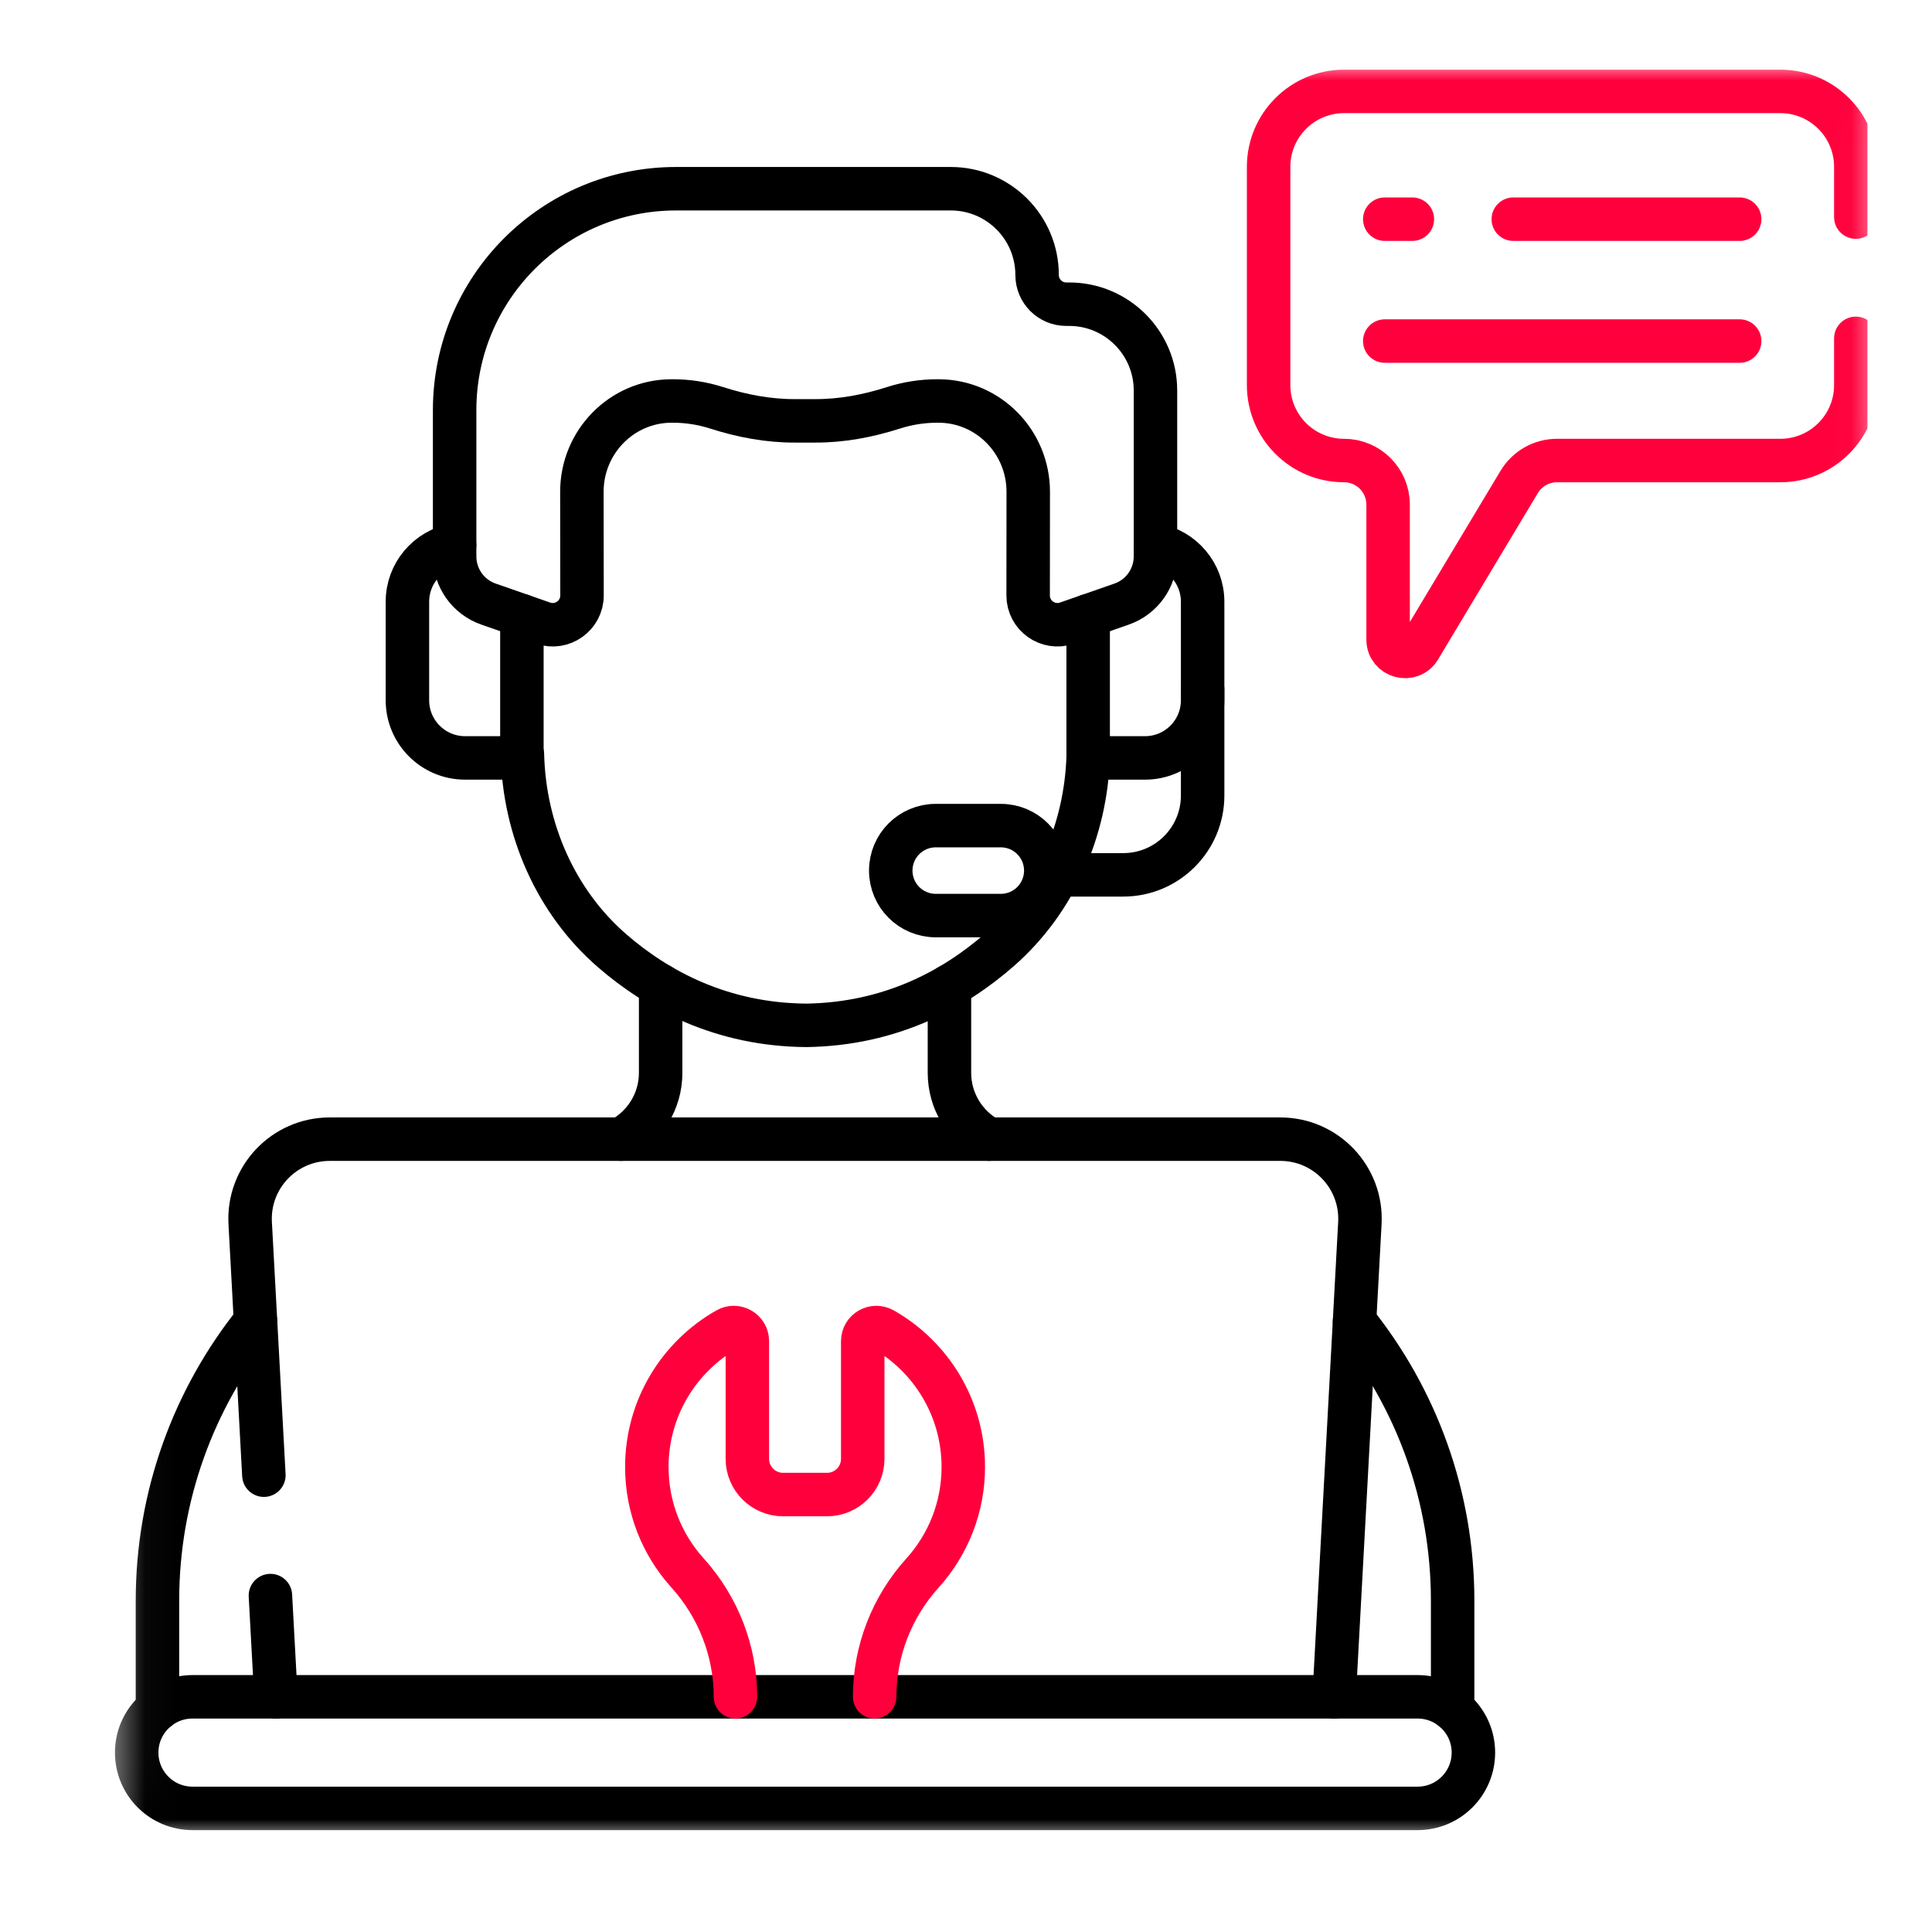
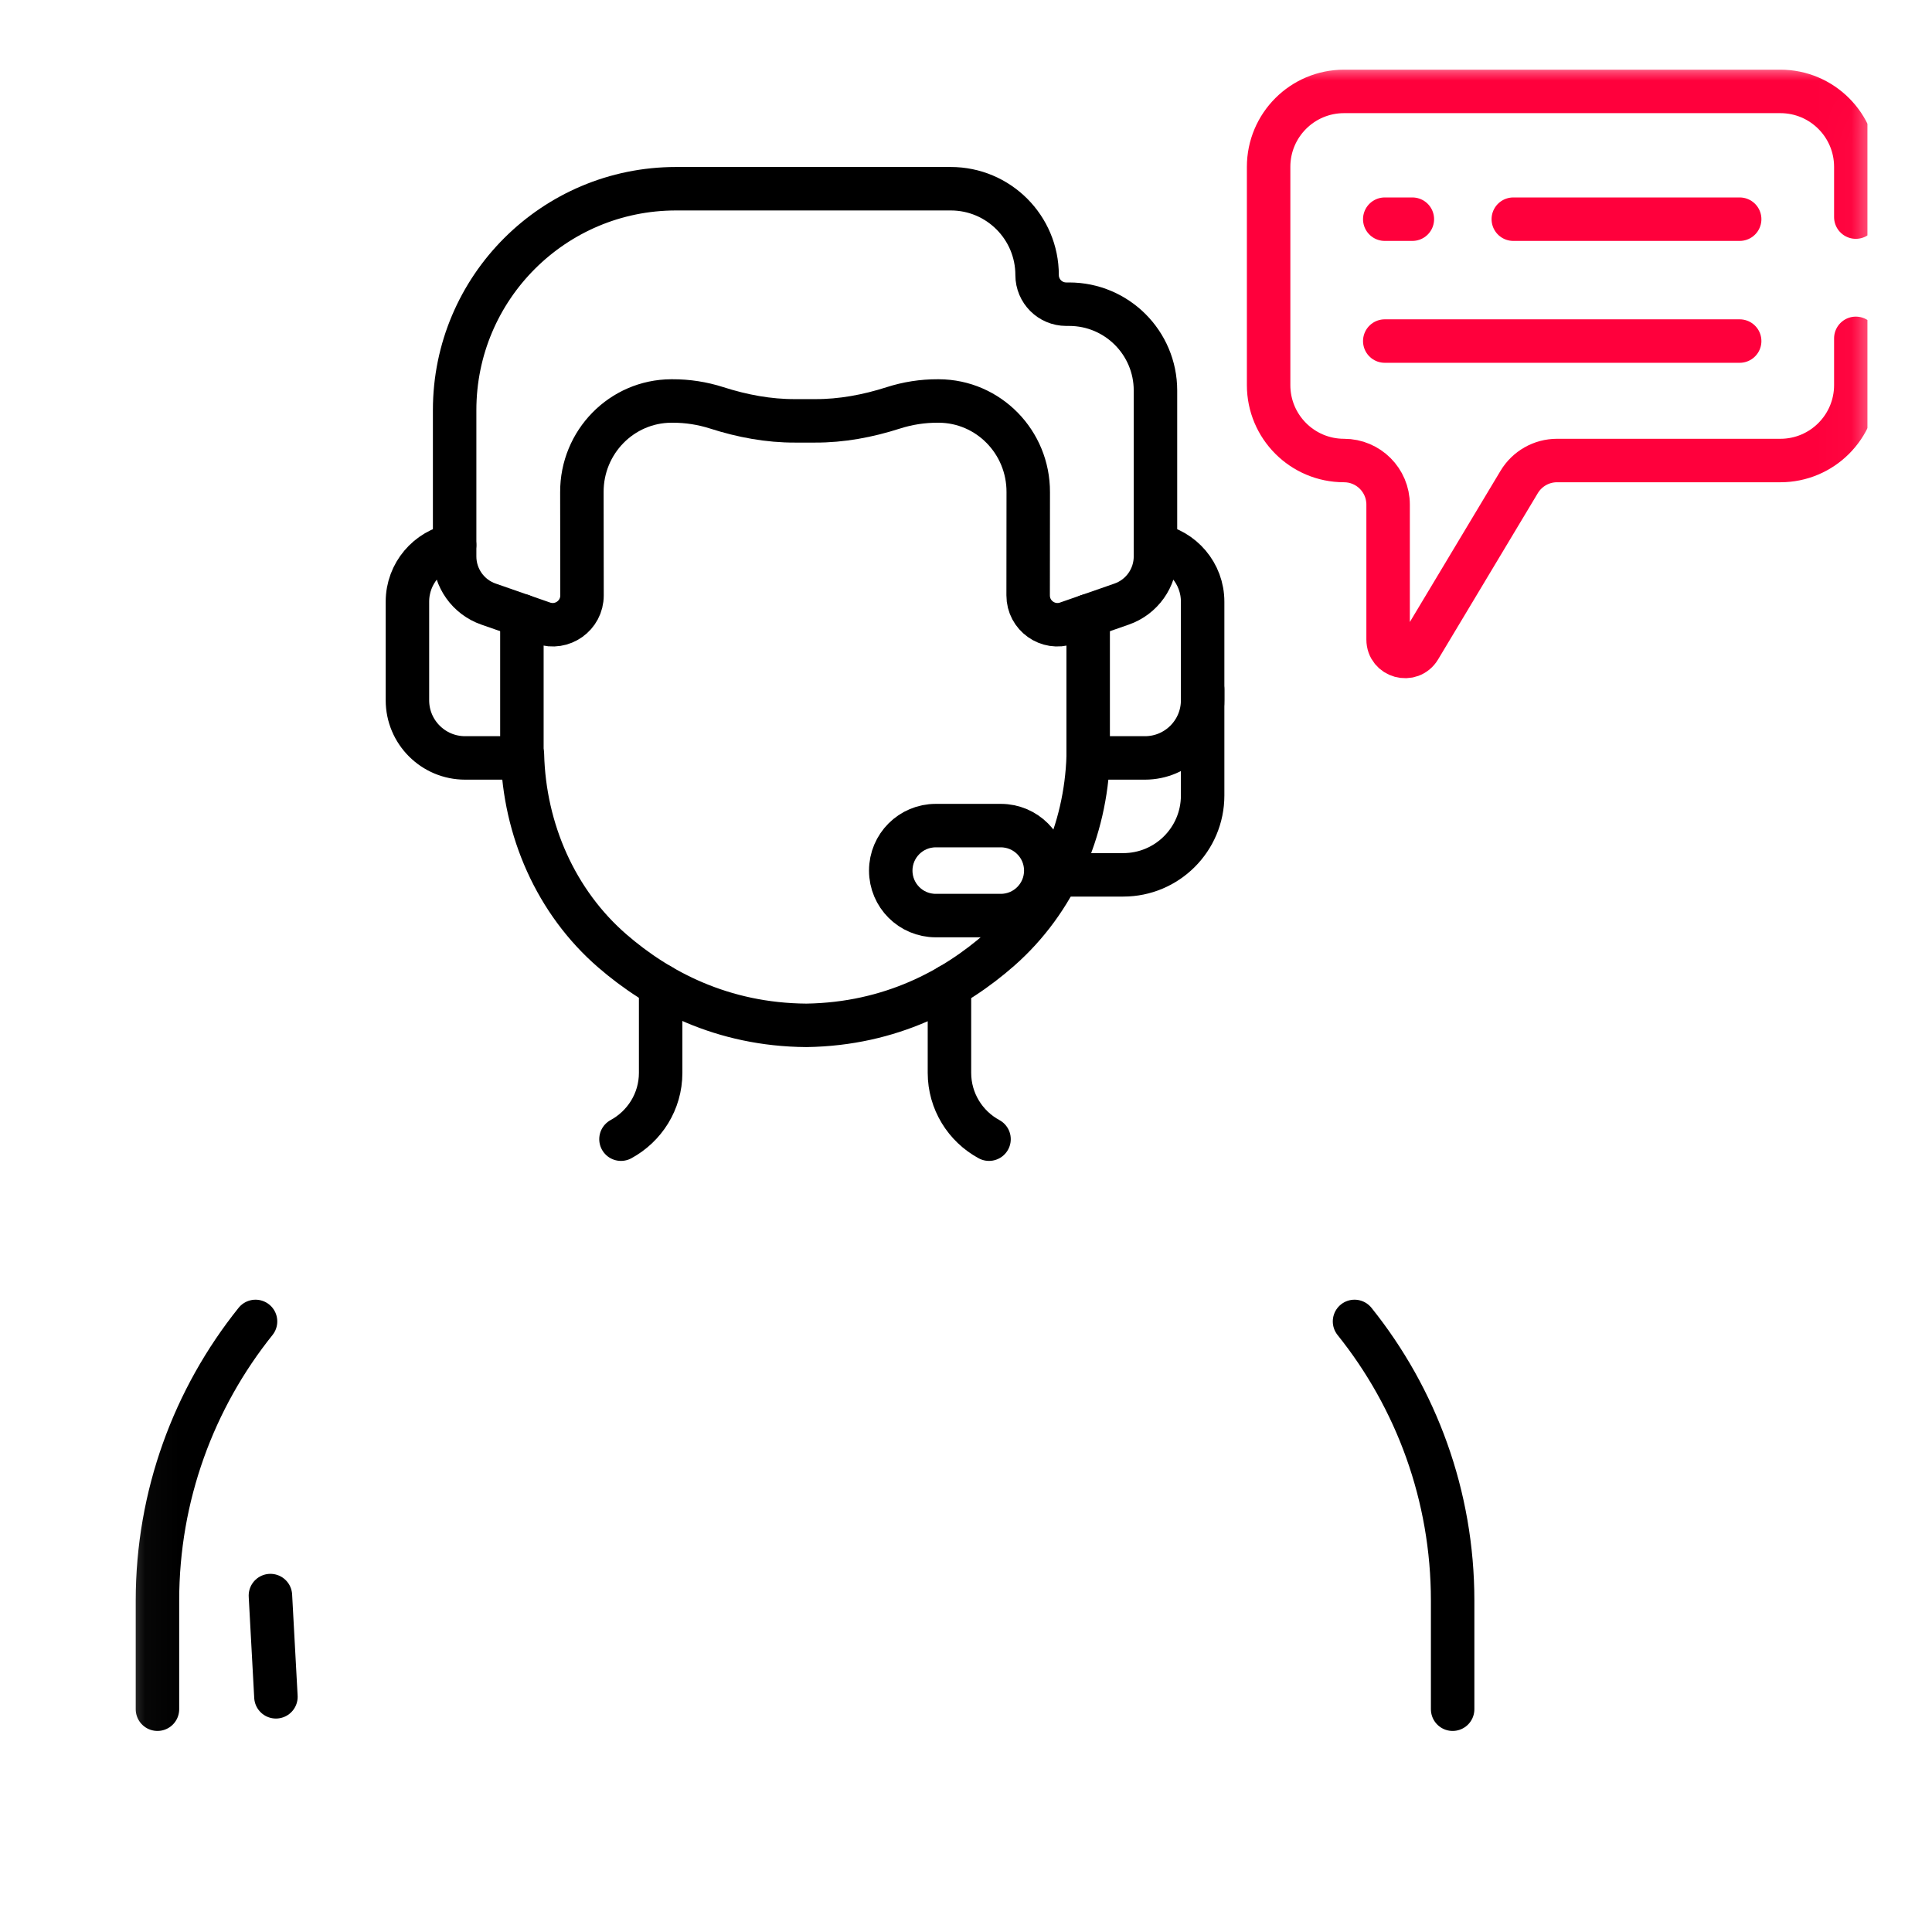
<svg xmlns="http://www.w3.org/2000/svg" width="60" height="60" viewBox="0 0 60 60" fill="none">
-   <rect width="60" height="60" fill="white" />
  <g clip-path="url(#clip0_150_4592)">
    <g clip-path="url(#clip1_150_4592)">
      <path d="M46.997 6.807H54.027" stroke="#FF003C" stroke-width="1.35" stroke-miterlimit="10" stroke-linecap="round" stroke-linejoin="round" />
      <path d="M43.005 6.807H43.862" stroke="#FF003C" stroke-width="1.35" stroke-miterlimit="10" stroke-linecap="round" stroke-linejoin="round" />
      <path d="M43.005 10.592H54.027" stroke="#FF003C" stroke-width="1.35" stroke-miterlimit="10" stroke-linecap="round" stroke-linejoin="round" />
      <mask id="mask0_150_4592" style="mask-type:luminance" maskUnits="userSpaceOnUse" x="3" y="2" width="56" height="55">
        <path d="M57.765 56.325V2.675H4.114V56.325H57.765Z" fill="white" stroke="white" stroke-width="1.35" />
      </mask>
      <g mask="url(#mask0_150_4592)">
        <path d="M37.349 21.408V24.704C37.349 26.066 36.245 27.169 34.884 27.169H32.852" stroke="black" stroke-width="1.35" stroke-miterlimit="10" stroke-linecap="round" stroke-linejoin="round" />
-         <path d="M44.025 52.696H5.978C5.021 52.696 4.245 53.472 4.245 54.428C4.245 55.385 5.021 56.161 5.978 56.161H44.025C44.982 56.161 45.758 55.385 45.758 54.428C45.758 53.472 44.982 52.696 44.025 52.696Z" stroke="black" stroke-width="1.35" stroke-miterlimit="10" stroke-linecap="round" stroke-linejoin="round" />
-         <path d="M27.163 52.696C27.163 51.276 27.695 49.911 28.645 48.856C28.652 48.849 28.659 48.841 28.666 48.833C29.443 47.964 29.916 46.817 29.916 45.559C29.916 43.727 28.913 42.129 27.426 41.284C27.143 41.124 26.793 41.325 26.793 41.65V45.306C26.793 45.918 26.296 46.415 25.684 46.415H24.32C23.707 46.415 23.21 45.918 23.21 45.306V41.65C23.21 41.325 22.86 41.124 22.578 41.284C21.091 42.129 20.088 43.727 20.088 45.559C20.088 46.817 20.56 47.964 21.337 48.833C21.344 48.841 21.351 48.849 21.358 48.856C22.308 49.911 22.84 51.276 22.84 52.696" stroke="#FF003C" stroke-width="1.35" stroke-miterlimit="10" stroke-linecap="round" stroke-linejoin="round" />
        <path d="M8.398 49.552L8.569 52.696" stroke="black" stroke-width="1.35" stroke-miterlimit="10" stroke-linecap="round" stroke-linejoin="round" />
-         <path d="M41.433 52.696L42.232 37.986C42.309 36.569 41.181 35.378 39.762 35.378H10.24C8.821 35.378 7.693 36.569 7.77 37.986L8.195 45.813" stroke="black" stroke-width="1.35" stroke-miterlimit="10" stroke-linecap="round" stroke-linejoin="round" />
        <path d="M45.113 53.081V49.706C45.113 46.456 43.984 43.429 42.066 41.038" stroke="black" stroke-width="1.35" stroke-miterlimit="10" stroke-linecap="round" stroke-linejoin="round" />
        <path d="M7.936 41.038C6.019 43.429 4.89 46.456 4.89 49.706V53.081" stroke="black" stroke-width="1.35" stroke-miterlimit="10" stroke-linecap="round" stroke-linejoin="round" />
        <path d="M33.203 9.447H33.113C32.613 9.447 32.208 9.042 32.208 8.542C32.208 7.061 31.008 5.861 29.527 5.861H20.995C17.197 5.861 14.119 8.939 14.119 12.736V17.28C14.119 17.948 14.541 18.542 15.172 18.761L16.865 19.351C17.457 19.557 18.076 19.117 18.075 18.49L18.071 15.286C18.064 13.728 19.307 12.46 20.846 12.453L20.88 12.453C21.351 12.451 21.817 12.524 22.262 12.667C23.051 12.92 23.868 13.074 24.697 13.07H25.307C26.135 13.074 26.953 12.92 27.741 12.667C28.186 12.524 28.652 12.451 29.124 12.453L29.157 12.453C30.697 12.46 31.939 13.728 31.933 15.286L31.93 18.49C31.929 19.117 32.547 19.557 33.139 19.351L34.832 18.761C35.462 18.542 35.884 17.948 35.884 17.28V12.128C35.884 10.647 34.684 9.447 33.203 9.447Z" stroke="black" stroke-width="1.35" stroke-miterlimit="10" stroke-linecap="round" stroke-linejoin="round" />
        <path d="M16.209 23.433H16.224C16.283 25.77 17.263 28.016 19.022 29.536C20.439 30.76 22.427 31.825 25.047 31.843C27.668 31.803 29.647 30.721 31.053 29.485C32.765 27.98 33.72 25.785 33.795 23.497" stroke="black" stroke-width="1.35" stroke-miterlimit="10" stroke-linecap="round" stroke-linejoin="round" />
        <path d="M14.118 16.927C13.285 17.081 12.653 17.809 12.653 18.687V21.747C12.653 22.736 13.455 23.538 14.444 23.538H16.208V19.122" stroke="black" stroke-width="1.35" stroke-miterlimit="10" stroke-linecap="round" stroke-linejoin="round" />
        <path d="M33.794 19.123V23.538H35.558C36.547 23.538 37.349 22.736 37.349 21.747V18.687C37.349 17.809 36.717 17.081 35.884 16.927" stroke="black" stroke-width="1.35" stroke-miterlimit="10" stroke-linecap="round" stroke-linejoin="round" />
        <path d="M31.082 28.434H29.06C28.288 28.434 27.663 27.809 27.663 27.037C27.663 26.266 28.288 25.64 29.06 25.64H31.082C31.853 25.64 32.478 26.266 32.478 27.037C32.478 27.809 31.853 28.434 31.082 28.434Z" stroke="black" stroke-width="1.35" stroke-miterlimit="10" stroke-linecap="round" stroke-linejoin="round" />
        <path d="M30.715 35.378C29.975 34.977 29.486 34.197 29.486 33.318V30.617" stroke="black" stroke-width="1.35" stroke-miterlimit="10" stroke-linecap="round" stroke-linejoin="round" />
        <path d="M20.517 30.608V33.318C20.517 34.212 20.014 34.982 19.285 35.378" stroke="black" stroke-width="1.35" stroke-miterlimit="10" stroke-linecap="round" stroke-linejoin="round" />
        <path d="M57.634 6.742V5.182C57.634 3.888 56.585 2.839 55.291 2.839H41.74C40.446 2.839 39.398 3.888 39.398 5.182V11.959C39.398 13.253 40.446 14.302 41.74 14.302C42.496 14.302 43.109 14.915 43.109 15.671V19.862C43.109 20.394 43.81 20.588 44.083 20.131L47.18 14.967C47.428 14.555 47.873 14.302 48.354 14.302H55.291C56.585 14.302 57.634 13.253 57.634 11.959V10.508" stroke="#FF003C" stroke-width="1.35" stroke-miterlimit="10" stroke-linecap="round" stroke-linejoin="round" />
      </g>
    </g>
  </g>
  <defs>
    <clipPath id="clip0_150_4592">
      <rect width="55" height="55" fill="white" transform="translate(3 2)" />
    </clipPath>
    <clipPath id="clip1_150_4592">
      <rect width="55" height="55" fill="white" transform="translate(3.439 2)" />
    </clipPath>
  </defs>
</svg>